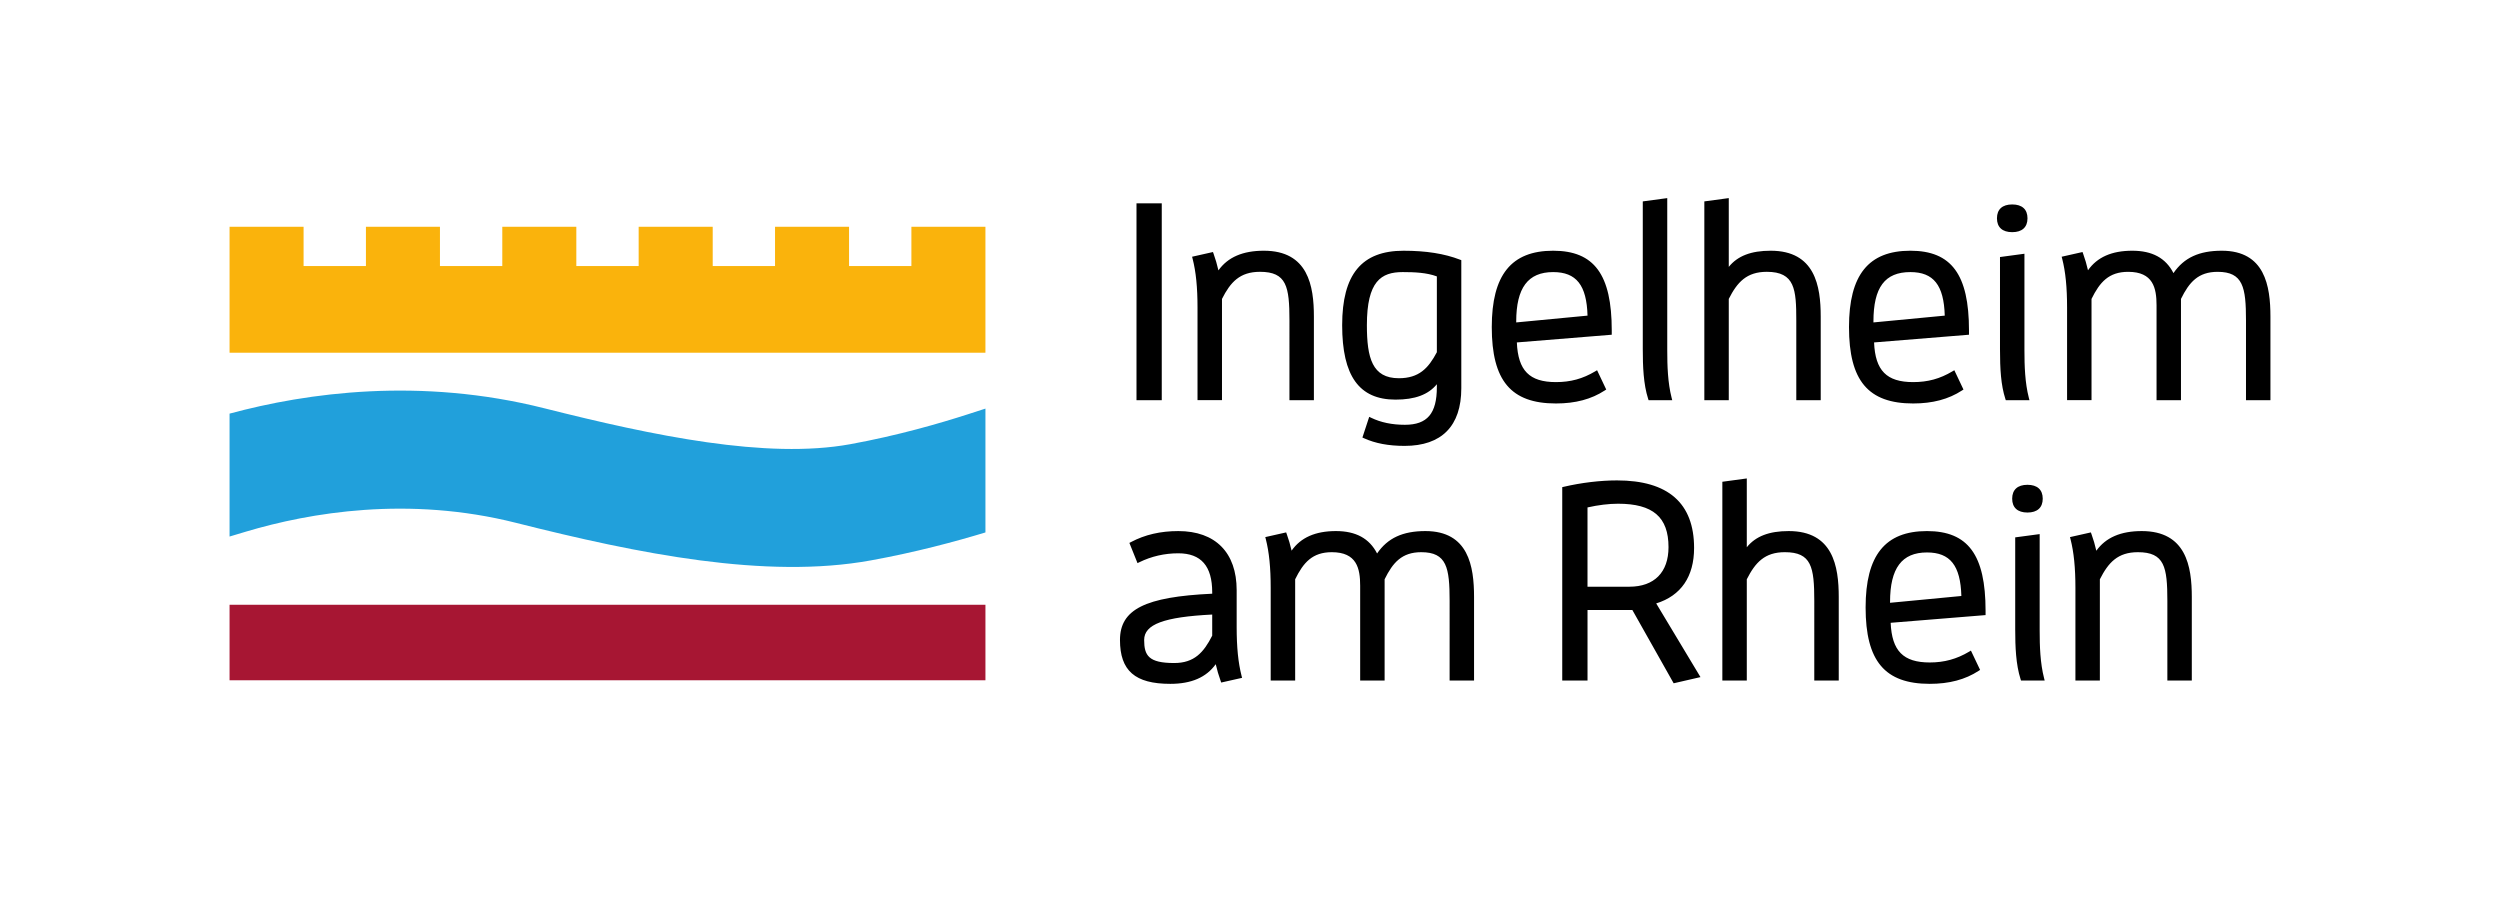
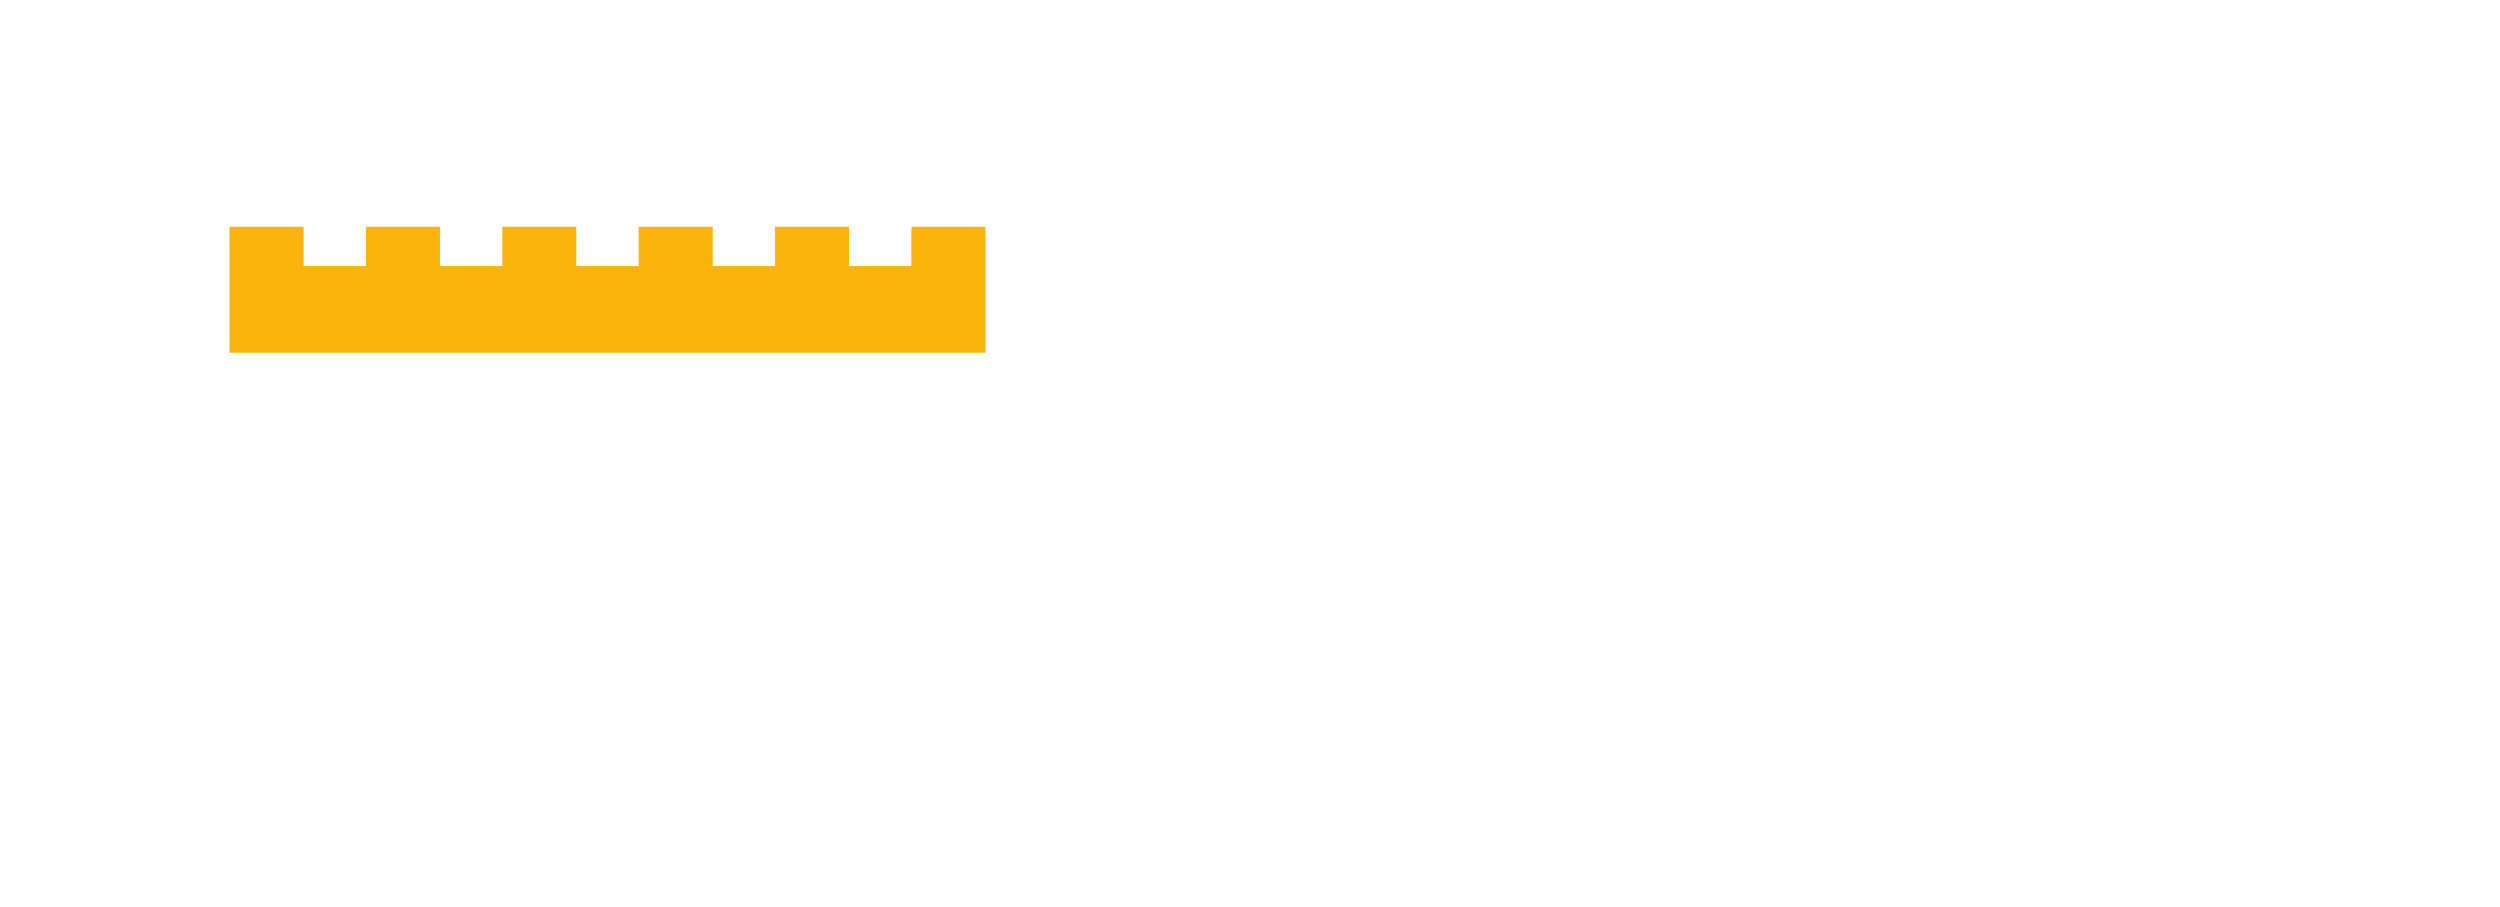
<svg xmlns="http://www.w3.org/2000/svg" enable-background="new 0 0 246.614 89.686" height="127" id="Ebene_1" version="1.1" viewBox="0 0 246.614 89.686" width="350" x="0px" xml:space="preserve" y="0px">
-   <path d="M206.439,52.637l-2.064,0.465l0.052,0.197c0.333,1.299,0.486,2.834,0.486,4.826v9.158h2.417v-10.01  c0.839-1.656,1.766-2.68,3.761-2.68c2.637,0,2.912,1.465,2.912,4.809v7.881h2.417v-8.26c0-3.035-0.564-6.518-4.948-6.518  c-2.077,0-3.555,0.637-4.492,1.945c-0.129-0.574-0.29-1.127-0.48-1.65L206.439,52.637z M112.085,39.564h2.498V20.104h-2.498V39.564z   M119.571,62.844c-0.846,1.67-1.777,2.707-3.761,2.707c-2.522,0-2.967-0.736-2.967-2.279c0-1.545,1.952-2.275,6.728-2.514V62.844z   M116.219,52.506c-1.765,0-3.295,0.354-4.679,1.086l-0.158,0.084l0.803,1.998l0.19-0.092c1.194-0.584,2.487-0.879,3.844-0.879  c2.255,0,3.352,1.262,3.352,3.857v0.137c-6.642,0.307-9.119,1.555-9.119,4.574c0,3.041,1.487,4.338,4.976,4.338  c2.078,0,3.552-0.637,4.491-1.943c0.131,0.566,0.291,1.121,0.483,1.648l0.058,0.166l2.063-0.465l-0.051-0.199  c-0.332-1.297-0.484-2.83-0.484-4.824v-3.65C121.987,54.633,119.886,52.506,116.219,52.506 M127.206,39.564h2.418v-8.26  c0-3.035-0.562-6.516-4.946-6.516c-2.081,0-3.557,0.635-4.493,1.943c-0.129-0.568-0.29-1.123-0.48-1.65l-0.059-0.164l-2.064,0.465  l0.051,0.199c0.332,1.299,0.485,2.832,0.485,4.822v9.16h2.419v-10.01c0.836-1.658,1.762-2.68,3.757-2.68  c2.638,0,2.913,1.465,2.913,4.811V39.564z M141.781,34.822c-0.842,1.592-1.771,2.572-3.759,2.572c-2.631,0-3.159-2.006-3.159-5.246  c0-4.355,1.415-5.248,3.542-5.248c1.165,0,2.376,0.053,3.376,0.428V34.822z M144.198,38.385V25.721l-0.128-0.049  c-1.54-0.596-3.366-0.883-5.584-0.883c-4.139,0-6.067,2.338-6.067,7.359s1.677,7.361,5.274,7.361c1.919,0,3.238-0.486,4.088-1.523  v0.289c0,2.609-0.945,3.723-3.16,3.723c-1.265,0-2.383-0.232-3.323-0.689l-0.205-0.098l-0.672,2.047l0.161,0.072  c1.113,0.508,2.424,0.754,4.012,0.754C142.26,44.084,144.198,42.113,144.198,38.385 M143.042,67.283h2.416v-8.26  c0-3.035-0.545-6.518-4.81-6.518c-2.238,0-3.727,0.686-4.776,2.215c-0.766-1.49-2.1-2.215-4.066-2.215  c-2.035,0-3.475,0.635-4.386,1.936c-0.128-0.564-0.29-1.117-0.48-1.641l-0.06-0.164l-2.061,0.465l0.051,0.197  c0.33,1.297,0.483,2.828,0.483,4.826v9.158h2.419V57.271c0.812-1.654,1.706-2.678,3.624-2.678c2.462,0,2.803,1.592,2.803,3.313  v9.377h2.417V57.271c0.813-1.654,1.706-2.678,3.622-2.678c2.528,0,2.804,1.539,2.804,4.809V67.283z M149.627,31.877v-0.082  c0-3.338,1.162-4.895,3.651-4.895c2.291,0,3.316,1.291,3.399,4.305L149.627,31.877z M149.69,33.855l9.382-0.762v-0.428  c0-5.521-1.733-7.877-5.794-7.877c-4.14,0-6.068,2.398-6.068,7.551c0,5.293,1.897,7.551,6.343,7.551c1.924,0,3.506-0.42,4.827-1.285  l0.146-0.094l-0.904-1.908l-0.186,0.111c-1.237,0.736-2.435,1.063-3.884,1.063C150.936,37.777,149.806,36.639,149.69,33.855   M162.714,39.564h2.337l-0.063-0.248c-0.377-1.48-0.429-3.131-0.429-4.689V19.586l-2.419,0.326v14.605  c0,1.693,0.064,3.461,0.528,4.908L162.714,39.564z M160.816,58.006h-4.141v-7.838c1.063-0.24,2.104-0.367,3.021-0.367  c3.449,0,4.988,1.324,4.988,4.293C164.685,56.582,163.275,58.006,160.816,58.006 M167.844,66.943l-4.378-7.285  c2.452-0.76,3.746-2.65,3.746-5.482c0-4.434-2.564-6.68-7.625-6.68c-1.641,0-3.508,0.223-5.257,0.631l-0.153,0.035v19.121h2.499  v-6.973h4.434l4.083,7.244L167.844,66.943z M177.317,39.564h2.415v-8.26c0-3.035-0.562-6.516-4.947-6.516  c-1.933,0-3.269,0.512-4.143,1.598v-6.801l-2.416,0.326v19.652h2.416v-10.01c0.839-1.658,1.767-2.68,3.762-2.68  c2.777,0,2.913,1.738,2.913,4.811V39.564z M179.095,67.283h2.419v-8.26c0-3.035-0.565-6.518-4.949-6.518  c-1.933,0-3.269,0.512-4.142,1.6v-6.803l-2.417,0.328v19.652h2.417v-10.01c0.839-1.656,1.767-2.68,3.761-2.68  c2.635,0,2.911,1.465,2.911,4.809V67.283z M184.944,31.877v-0.082c0-3.385,1.126-4.895,3.652-4.895c2.291,0,3.314,1.291,3.399,4.305  L184.944,31.877z M185.007,33.855l9.384-0.762v-0.428c0-5.521-1.733-7.877-5.794-7.877c-4.142,0-6.069,2.398-6.069,7.551  c0,5.293,1.898,7.551,6.343,7.551c1.923,0,3.505-0.42,4.829-1.285l0.146-0.094l-0.905-1.908l-0.188,0.111  c-1.234,0.736-2.432,1.063-3.883,1.063C186.251,37.777,185.121,36.639,185.007,33.855 M186.587,59.596v-0.084  c0-3.336,1.16-4.893,3.651-4.893c2.292,0,3.315,1.291,3.399,4.305L186.587,59.596z M186.647,61.574l9.383-0.762v-0.428  c0-5.523-1.732-7.879-5.792-7.879c-4.14,0-6.068,2.4-6.068,7.551c0,5.295,1.896,7.553,6.341,7.553c1.925,0,3.505-0.42,4.832-1.283  l0.146-0.096l-0.907-1.908l-0.186,0.111c-1.218,0.725-2.452,1.063-3.885,1.063C187.894,65.496,186.766,64.355,186.647,61.574   M200.175,21.582c0-0.885-0.537-1.369-1.51-1.369c-0.974,0-1.509,0.484-1.509,1.369s0.535,1.371,1.509,1.371  C199.638,22.953,200.175,22.467,200.175,21.582 M198.03,39.564h2.338l-0.063-0.248c-0.378-1.477-0.432-3.127-0.432-4.689v-9.541  l-2.417,0.326v9.105c0,1.961,0.09,3.545,0.527,4.908L198.03,39.564z M201.682,49.301c0-0.883-0.538-1.371-1.511-1.371  c-0.972,0-1.51,0.488-1.51,1.371c0,0.885,0.538,1.371,1.51,1.371C201.144,50.672,201.682,50.186,201.682,49.301 M199.535,67.283  h2.339l-0.063-0.25c-0.378-1.48-0.432-3.129-0.432-4.688v-9.541l-2.418,0.324v9.107c0,1.693,0.065,3.459,0.529,4.908L199.535,67.283  z M224.194,39.564v-8.26c0-3.035-0.547-6.516-4.811-6.516c-2.238,0-3.729,0.686-4.777,2.213c-0.762-1.49-2.097-2.213-4.068-2.213  c-2.032,0-3.471,0.635-4.382,1.934c-0.13-0.564-0.29-1.115-0.481-1.641l-0.059-0.164l-2.063,0.465l0.053,0.199  c0.33,1.295,0.482,2.828,0.482,4.822v9.16h2.417V29.553c0.814-1.656,1.708-2.678,3.624-2.678c2.466,0,2.805,1.592,2.805,3.313v9.377  h2.415V29.553c0.812-1.656,1.707-2.678,3.624-2.678c2.527,0,2.804,1.539,2.804,4.811v7.879H224.194z" />
-   <rect fill="#A71633" height="7.465" width="74.732" x="22.419" y="59.791" />
-   <path d="M95.386,40.967c-2.703,0.871-6.911,2.098-11.621,2.953c-8.234,1.496-19.39-0.826-30.218-3.553  c-12.277-3.096-23.451-1.549-31.128,0.527v12.152l1.645-0.492c6.29-1.875,16.027-3.549,26.673-0.863  c12.083,3.047,24.695,5.605,35.079,3.715c4.39-0.795,8.371-1.865,11.335-2.766V40.396L95.386,40.967z" fill="#21A0DB" />
  <polygon fill="#FAB30C" points="89.831,26.303 83.667,26.303 83.667,22.42 76.349,22.42 76.349,26.303 70.187,26.303 70.187,22.42   62.866,22.42 62.866,26.303 56.703,26.303 56.703,22.42 49.384,22.42 49.384,26.303 43.22,26.303 43.22,22.42 35.902,22.42   35.902,26.303 29.738,26.303 29.738,22.42 22.419,22.42 22.419,34.873 97.15,34.873 97.15,22.42 89.831,22.42 " />
</svg>